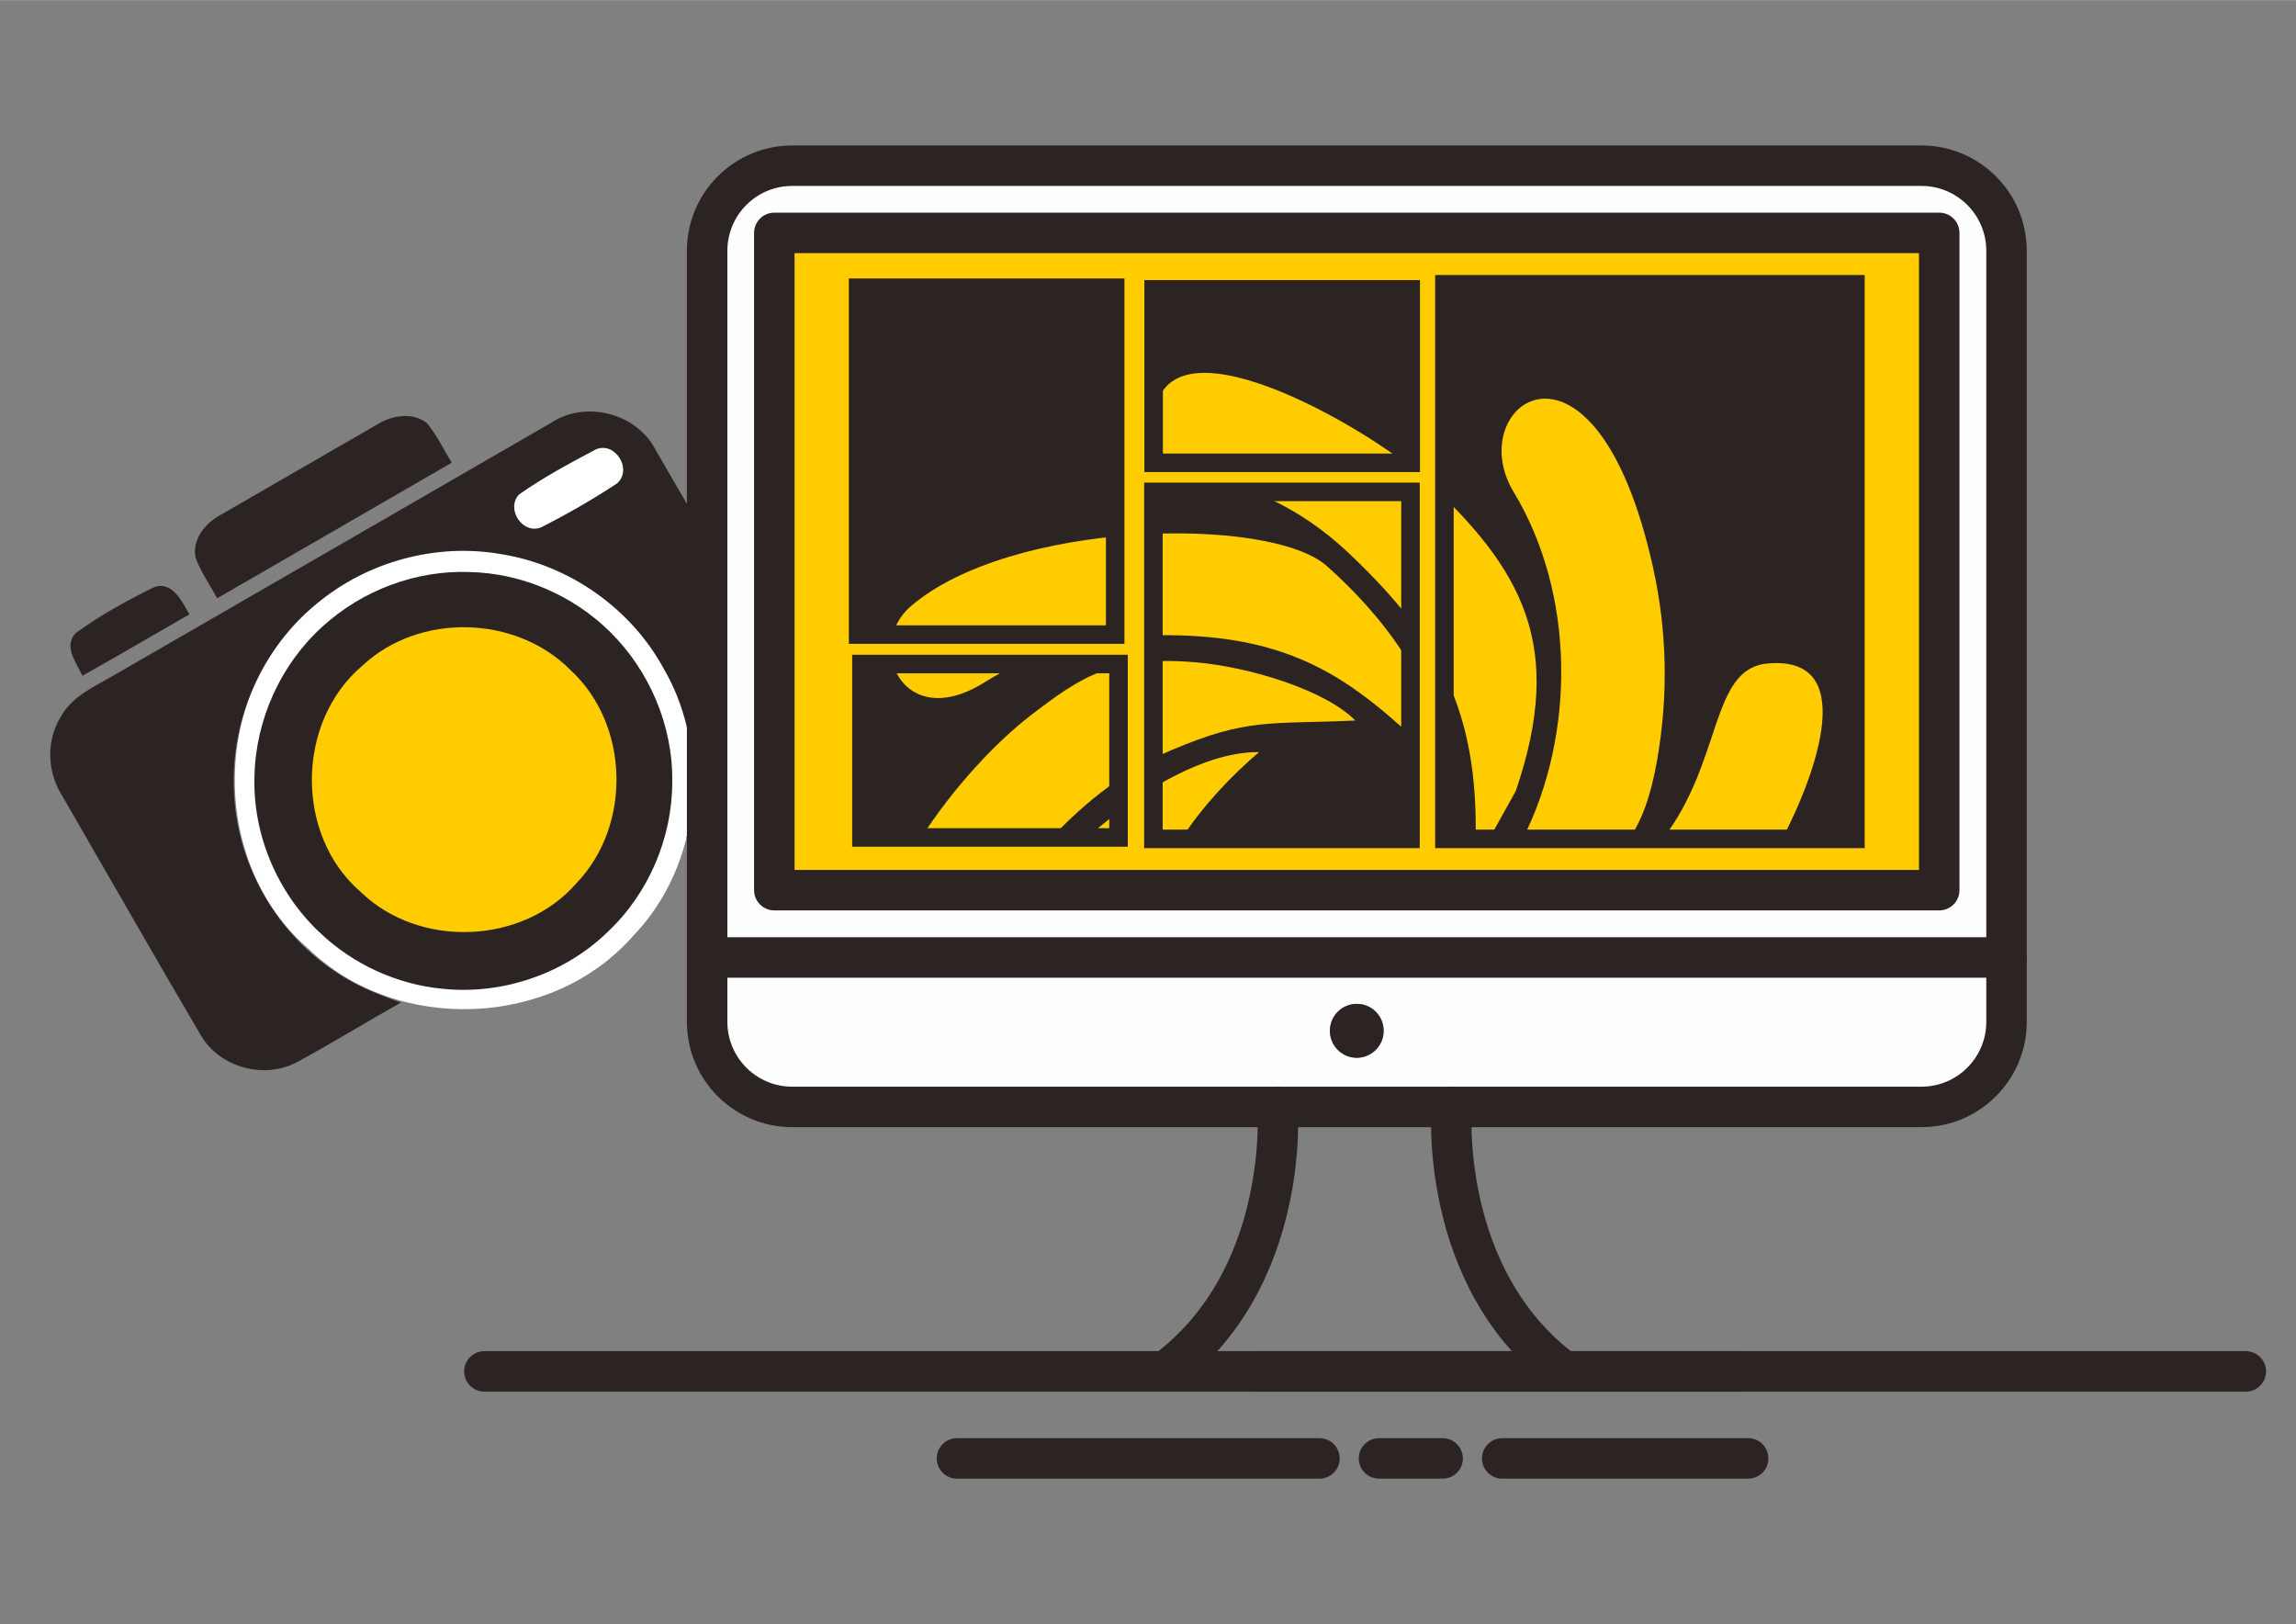
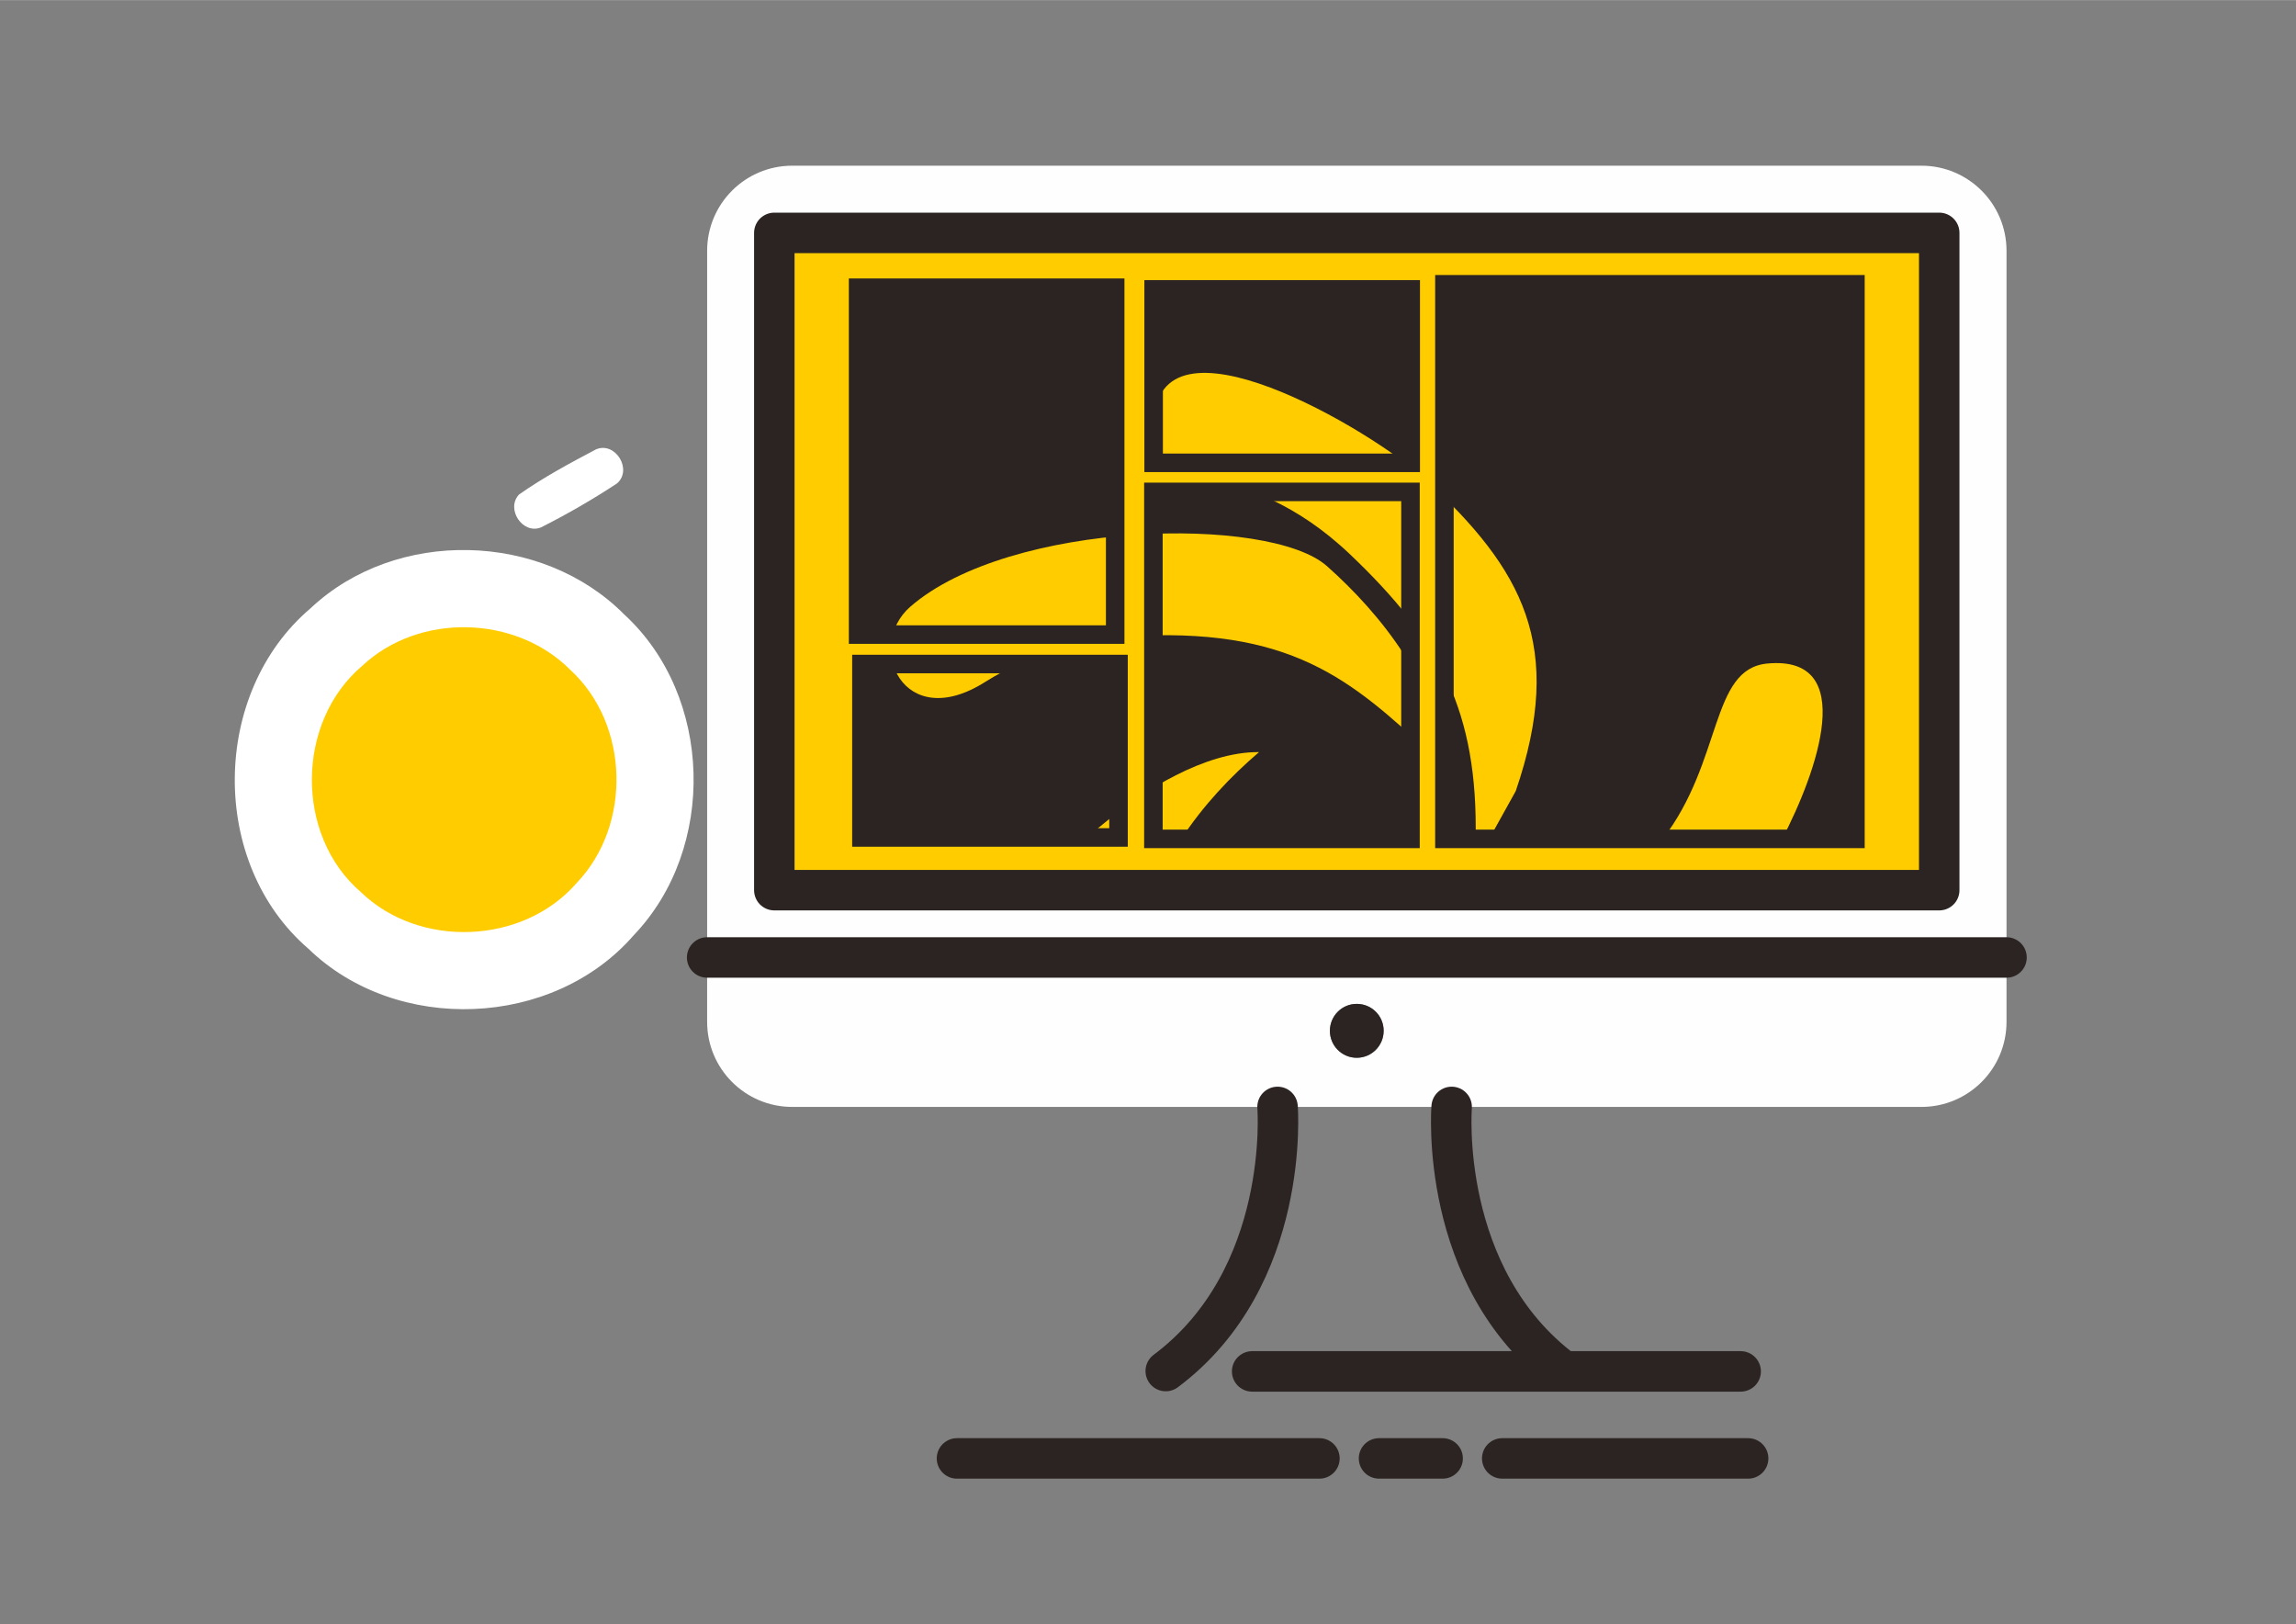
<svg xmlns="http://www.w3.org/2000/svg" xml:space="preserve" width="2070px" height="1464px" version="1.1" style="shape-rendering:geometricPrecision; text-rendering:geometricPrecision; image-rendering:optimizeQuality; fill-rule:evenodd; clip-rule:evenodd" viewBox="0 0 193.45 136.8">
  <rect x="0" y="0" width="193.45" height="136.8" fill="#808080" stroke="none" />
  <defs>
    <style type="text/css">
   
    .str2 {stroke:#2B2422;stroke-width:1.56;stroke-miterlimit:22.926}
    .str0 {stroke:#2B2422;stroke-width:3.41;stroke-linecap:round;stroke-miterlimit:22.926}
    .str1 {stroke:#2B2422;stroke-width:3.41;stroke-linecap:round;stroke-linejoin:round;stroke-miterlimit:22.926}
    .fil0 {fill:none}
    .fil4 {fill:none;fill-rule:nonzero}
    .fil5 {fill:#FEFEFE}
    .fil8 {fill:#2B2422}
    .fil9 {fill:#FFCC00}
    .fil7 {fill:#2B2422;fill-rule:nonzero}
    .fil2 {fill:#2B2422;fill-rule:nonzero}
    .fil6 {fill:#42B1E5;fill-rule:nonzero}
    .fil3 {fill:#FFCC00;fill-rule:nonzero}
    .fil1 {fill:white;fill-rule:nonzero}
   
  </style>
    <clipPath id="id0">
      <path d="M97.2 24.37l21.66 0 0 14.61 -21.66 0 0 -14.61zm24.5 -0.43l34.63 0 0 46.72 -34.63 0 0 -46.72zm-24.52 17.49l21.66 0 0 29.23 -21.66 0 0 -29.23zm-24.6 14.5l21.66 0 0 14.61 -21.66 0 0 -14.61zm-0.28 -31.7l21.66 0 0 29.22 -21.66 0 0 -29.22z" />
    </clipPath>
  </defs>
  <g id="Warstwa_x0020_1">
    <rect class="fil0" width="193.45" height="136.8" />
    <g id="_2460498928368">
      <path class="fil1" d="M26.17 51.23c7.2,-6.77 19.48,-6.47 26.42,0.52 7.49,6.88 7.82,19.69 0.81,27.02 -6.81,7.85 -19.98,8.36 -27.42,1.14 -8.38,-7.21 -8.21,-21.56 0.19,-28.68z" />
-       <path class="fil2" d="M6.36 53.34c2.03,-1.5 4.29,-2.72 6.55,-3.85 1.57,-0.65 2.42,1.16 3.05,2.26 -3.02,1.71 -5.99,3.48 -9.02,5.17 -0.48,-1.09 -1.62,-2.46 -0.58,-3.58zm10.12 -6.35c-0.33,-1.53 0.83,-2.95 2.12,-3.63 4.42,-2.55 8.84,-5.1 13.25,-7.65 1.22,-0.74 2.98,-1.03 4.15,-0.04 0.82,1 1.38,2.19 2.06,3.3 -6.58,3.82 -13.18,7.61 -19.76,11.42 -0.62,-1.12 -1.36,-2.19 -1.82,-3.4zm27.32 -5.36c-1.13,1.2 0.3,3.34 1.82,2.73 2.16,-1.1 4.27,-2.31 6.29,-3.64 1.32,-1.13 -0.11,-3.5 -1.72,-2.84 -2.18,1.15 -4.38,2.33 -6.39,3.75zm-38.71 18.8c0.97,-1.83 2.96,-2.63 4.64,-3.63 12.25,-7.06 24.5,-14.14 36.74,-21.21 2.85,-1.87 7.09,-0.82 8.71,2.2 3.9,6.71 7.77,13.45 11.65,20.17 1.68,2.65 0.96,6.5 -1.64,8.28 -2.38,1.56 -4.92,2.85 -7.35,4.32 1.12,-4.75 0.58,-9.92 -1.88,-14.17 -2.77,-5.15 -8.04,-8.84 -13.82,-9.73 -5.4,-0.93 -11.15,0.64 -15.37,4.12 -4.66,3.75 -7.32,9.77 -7.07,15.73 0.18,6.02 3.39,11.85 8.38,15.22 1.72,1.23 3.71,2.02 5.7,2.72 -2.9,1.63 -5.73,3.37 -8.65,4.96 -2.76,1.55 -6.58,0.56 -8.19,-2.17 -3.94,-6.7 -7.78,-13.44 -11.67,-20.16 -1.28,-1.98 -1.42,-4.63 -0.18,-6.65zm25.59 -4c-5.43,4.61 -5.54,13.89 -0.13,18.55 4.82,4.67 13.34,4.34 17.74,-0.74 4.54,-4.74 4.32,-13.02 -0.52,-17.47 -4.49,-4.53 -12.43,-4.72 -17.09,-0.34zm-3.48 -3.68c3.34,-3.04 7.86,-4.74 12.38,-4.57 4.39,0.1 8.71,1.96 11.83,5.05 3.32,3.28 5.3,7.93 5.23,12.61 0.01,4.73 -2,9.43 -5.45,12.67 -3.63,3.52 -8.86,5.3 -13.88,4.78 -3.87,-0.36 -7.59,-2.08 -10.39,-4.76 -3.56,-3.35 -5.63,-8.24 -5.48,-13.12 0.09,-4.77 2.21,-9.47 5.76,-12.66z" />
      <path class="fil1" d="M43.73 41.65c2.05,-1.44 4.28,-2.64 6.5,-3.81 1.63,-0.67 3.09,1.73 1.75,2.88 -2.05,1.35 -4.2,2.59 -6.4,3.7 -1.54,0.62 -2.99,-1.55 -1.85,-2.77z" />
      <path class="fil3" d="M30.51 56.09c4.79,-4.5 12.94,-4.3 17.55,0.34 4.97,4.57 5.19,13.07 0.53,17.94 -4.51,5.21 -13.26,5.55 -18.2,0.76 -5.56,-4.79 -5.45,-14.32 0.12,-19.04z" />
    </g>
    <line class="fil4" x1="47.93" y1="115.52" x2="189.22" y2="115.52" />
-     <line class="fil4 str0" x1="40.81" y1="115.52" x2="189.22" y2="115.52" />
    <line class="fil4" x1="80.63" y1="122.85" x2="111.17" y2="122.85" />
    <line class="fil4 str0" x1="80.63" y1="122.85" x2="111.17" y2="122.85" />
    <line class="fil4" x1="126.57" y1="122.85" x2="147.29" y2="122.85" />
    <line class="fil4 str0" x1="126.57" y1="122.85" x2="147.29" y2="122.85" />
    <line class="fil4" x1="116.19" y1="122.85" x2="121.55" y2="122.85" />
    <line class="fil4 str0" x1="116.19" y1="122.85" x2="121.55" y2="122.85" />
    <line class="fil4 str1" x1="105.5" y1="115.52" x2="146.66" y2="115.52" />
    <path class="fil5" d="M66.75 93.24l40.89 0 14.67 0 39.58 0c3.96,0 7.17,-3.21 7.17,-7.17l0 -5.42 -109.48 0 0 5.42c0,3.96 3.21,7.17 7.17,7.17zm47.56 -4.14c-1.25,0 -2.26,-1.02 -2.26,-2.27 0,-1.25 1.01,-2.27 2.26,-2.27 0.01,0 0.01,0 0.01,0 1.25,0 2.26,1.01 2.26,2.26 0,0 0,0.01 0,0.01 0,1.25 -1.01,2.27 -2.27,2.27z" />
    <path class="fil5" d="M59.58 80.65l109.48 0 0 -59.53c0,-3.96 -3.21,-7.17 -7.17,-7.17l-95.14 0c-3.96,0 -7.17,3.21 -7.17,7.17l0 59.53zm103.81 -5.67l-98.15 0 0 -55.37 98.15 0 0 0.01 0 55.2 0 0.16z" />
-     <path class="fil4 str1" d="M66.75 13.95l95.14 0c3.96,0 7.17,3.21 7.17,7.17l0 64.95c0,3.96 -3.21,7.17 -7.17,7.17l-95.14 0c-3.96,0 -7.17,-3.21 -7.17,-7.17l0 -64.95c0,-3.96 3.21,-7.17 7.17,-7.17z" />
    <rect class="fil6" x="65.24" y="19.61" width="98.15" height="55.37" />
    <path class="fil4 str1" d="M122.31 93.24c0,0 -1.15,14.35 9.42,22.25" />
    <g>
      <path class="fil7" d="M116.58 86.82c0,0 0,0.01 0,0.01 0,1.25 -1.01,2.27 -2.27,2.27 -1.25,0 -2.26,-1.02 -2.26,-2.27 0,-1.25 1.01,-2.27 2.26,-2.27 0.01,0 0.01,0 0.01,0 1.25,0 2.26,1.01 2.26,2.26l0 0zm0 0l0 0 0 0z" />
    </g>
    <rect class="fil3 str1" x="65.24" y="19.61" width="98.15" height="55.37" />
    <path class="fil4 str1" d="M107.64 93.24c0,0 1.15,14.35 -9.42,22.25" />
    <line class="fil4 str1" x1="59.58" y1="80.65" x2="169.06" y2="80.65" />
    <path class="fil8" d="M97.2 24.37l21.66 0 0 14.61 -21.66 0 0 -14.61zm24.5 -0.43l34.63 0 0 46.72 -34.63 0 0 -46.72zm-24.52 17.49l21.66 0 0 29.23 -21.66 0 0 -29.23zm-24.6 14.5l21.66 0 0 14.61 -21.66 0 0 -14.61zm-0.28 -31.7l21.66 0 0 29.22 -21.66 0 0 -29.22z" />
    <g style="clip-path:url(#id0)">
      <g>
        <g id="_2460498939264">
          <path id="_1" class="fil9" d="M127.71 66.63c4.2,-12.25 0.56,-18.67 -7.6,-26.24 -4.42,-4.11 -22.81,-14.99 -22.87,-4.66 -0.03,6.36 7.21,2.11 16.54,10.99 7.56,7.2 10.75,13.22 10.55,23.98l1.12 0 2.26 -4.07z" />
-           <path class="fil9" d="M139.62 64.03c0.96,-5.49 0.84,-10.92 -0.35,-16.27 -4.89,-22 -16.2,-13.69 -11.73,-6.31 5.19,8.57 5.22,20.41 0.74,29.24l0 0.01 8.96 0c1.07,-1.56 1.83,-3.54 2.38,-6.67z" />
-           <path class="fil9" d="M114.19 60.69c-2.49,-2.55 -8.89,-4.51 -13.4,-4.9 -7.11,-0.62 -9.76,1.26 -13.94,4.46 -2.74,2.1 -6.42,5.9 -9.33,10.45l10.96 0c3.04,-3.3 6.7,-6.03 10.25,-7.53 6.42,-2.72 8.21,-2.15 15.46,-2.48z" />
          <path class="fil9" d="M121.83 64.66c-0.67,-6.94 -5.48,-12.94 -10.03,-16.98 -4.86,-4.31 -26.73,-3.85 -35.1,3.42 -3.81,3.31 -0.64,10.75 6.32,6.33 3.9,-2.47 9.01,-3.82 14.27,-3.92 12.96,-0.25 17.62,4.79 24.54,11.15z" />
          <path class="fil9" d="M106.08 63.35c-4.62,-0.05 -9.88,3.39 -12.54,5.57 -0.76,0.62 -1.47,1.19 -2.13,1.78l8.09 0c1.87,-2.85 4.15,-5.27 6.58,-7.35z" />
          <path class="fil9" d="M150.14 70.7c2.95,-5.66 6.49,-15.55 -1.25,-14.81 -4.81,0.46 -3.73,8.22 -8.82,14.81l10.07 0z" />
        </g>
      </g>
    </g>
    <path class="fil0 str2" d="M97.2 24.37l21.66 0 0 14.61 -21.66 0 0 -14.61zm24.5 -0.43l34.63 0 0 46.72 -34.63 0 0 -46.72zm-24.52 17.49l21.66 0 0 29.23 -21.66 0 0 -29.23zm-24.6 14.5l21.66 0 0 14.61 -21.66 0 0 -14.61zm-0.28 -31.7l21.66 0 0 29.22 -21.66 0 0 -29.22z" />
  </g>
</svg>